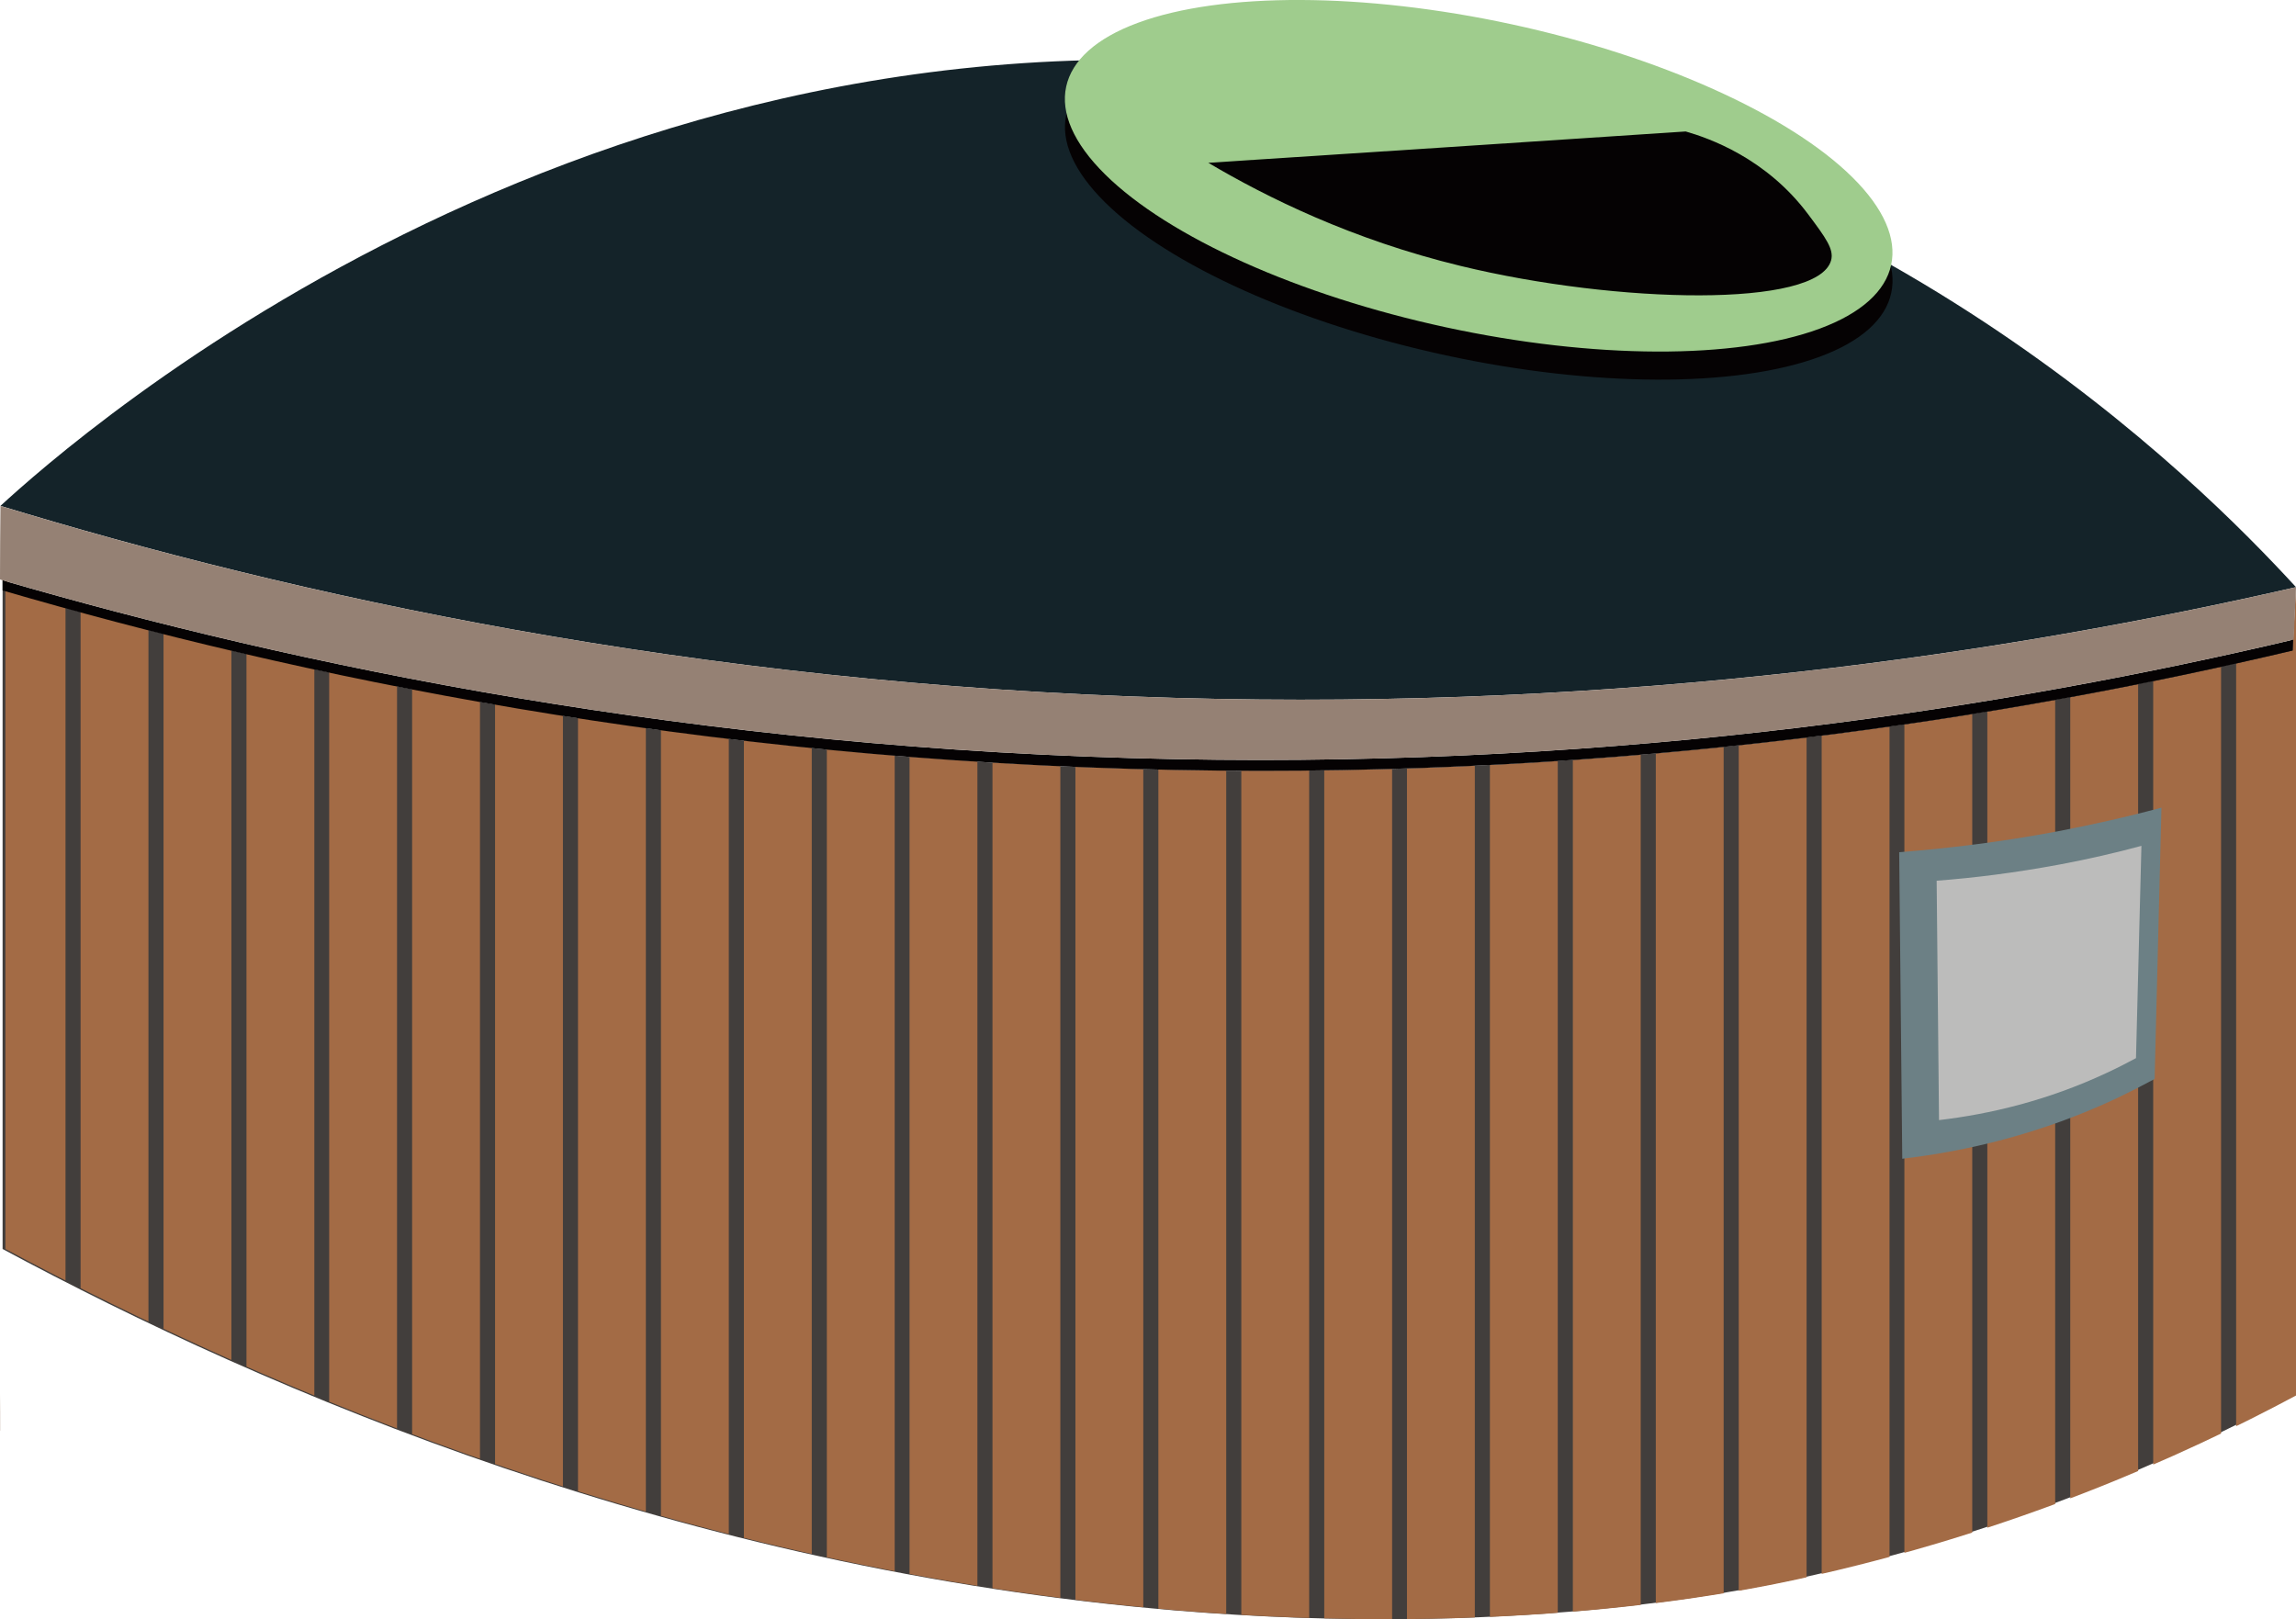
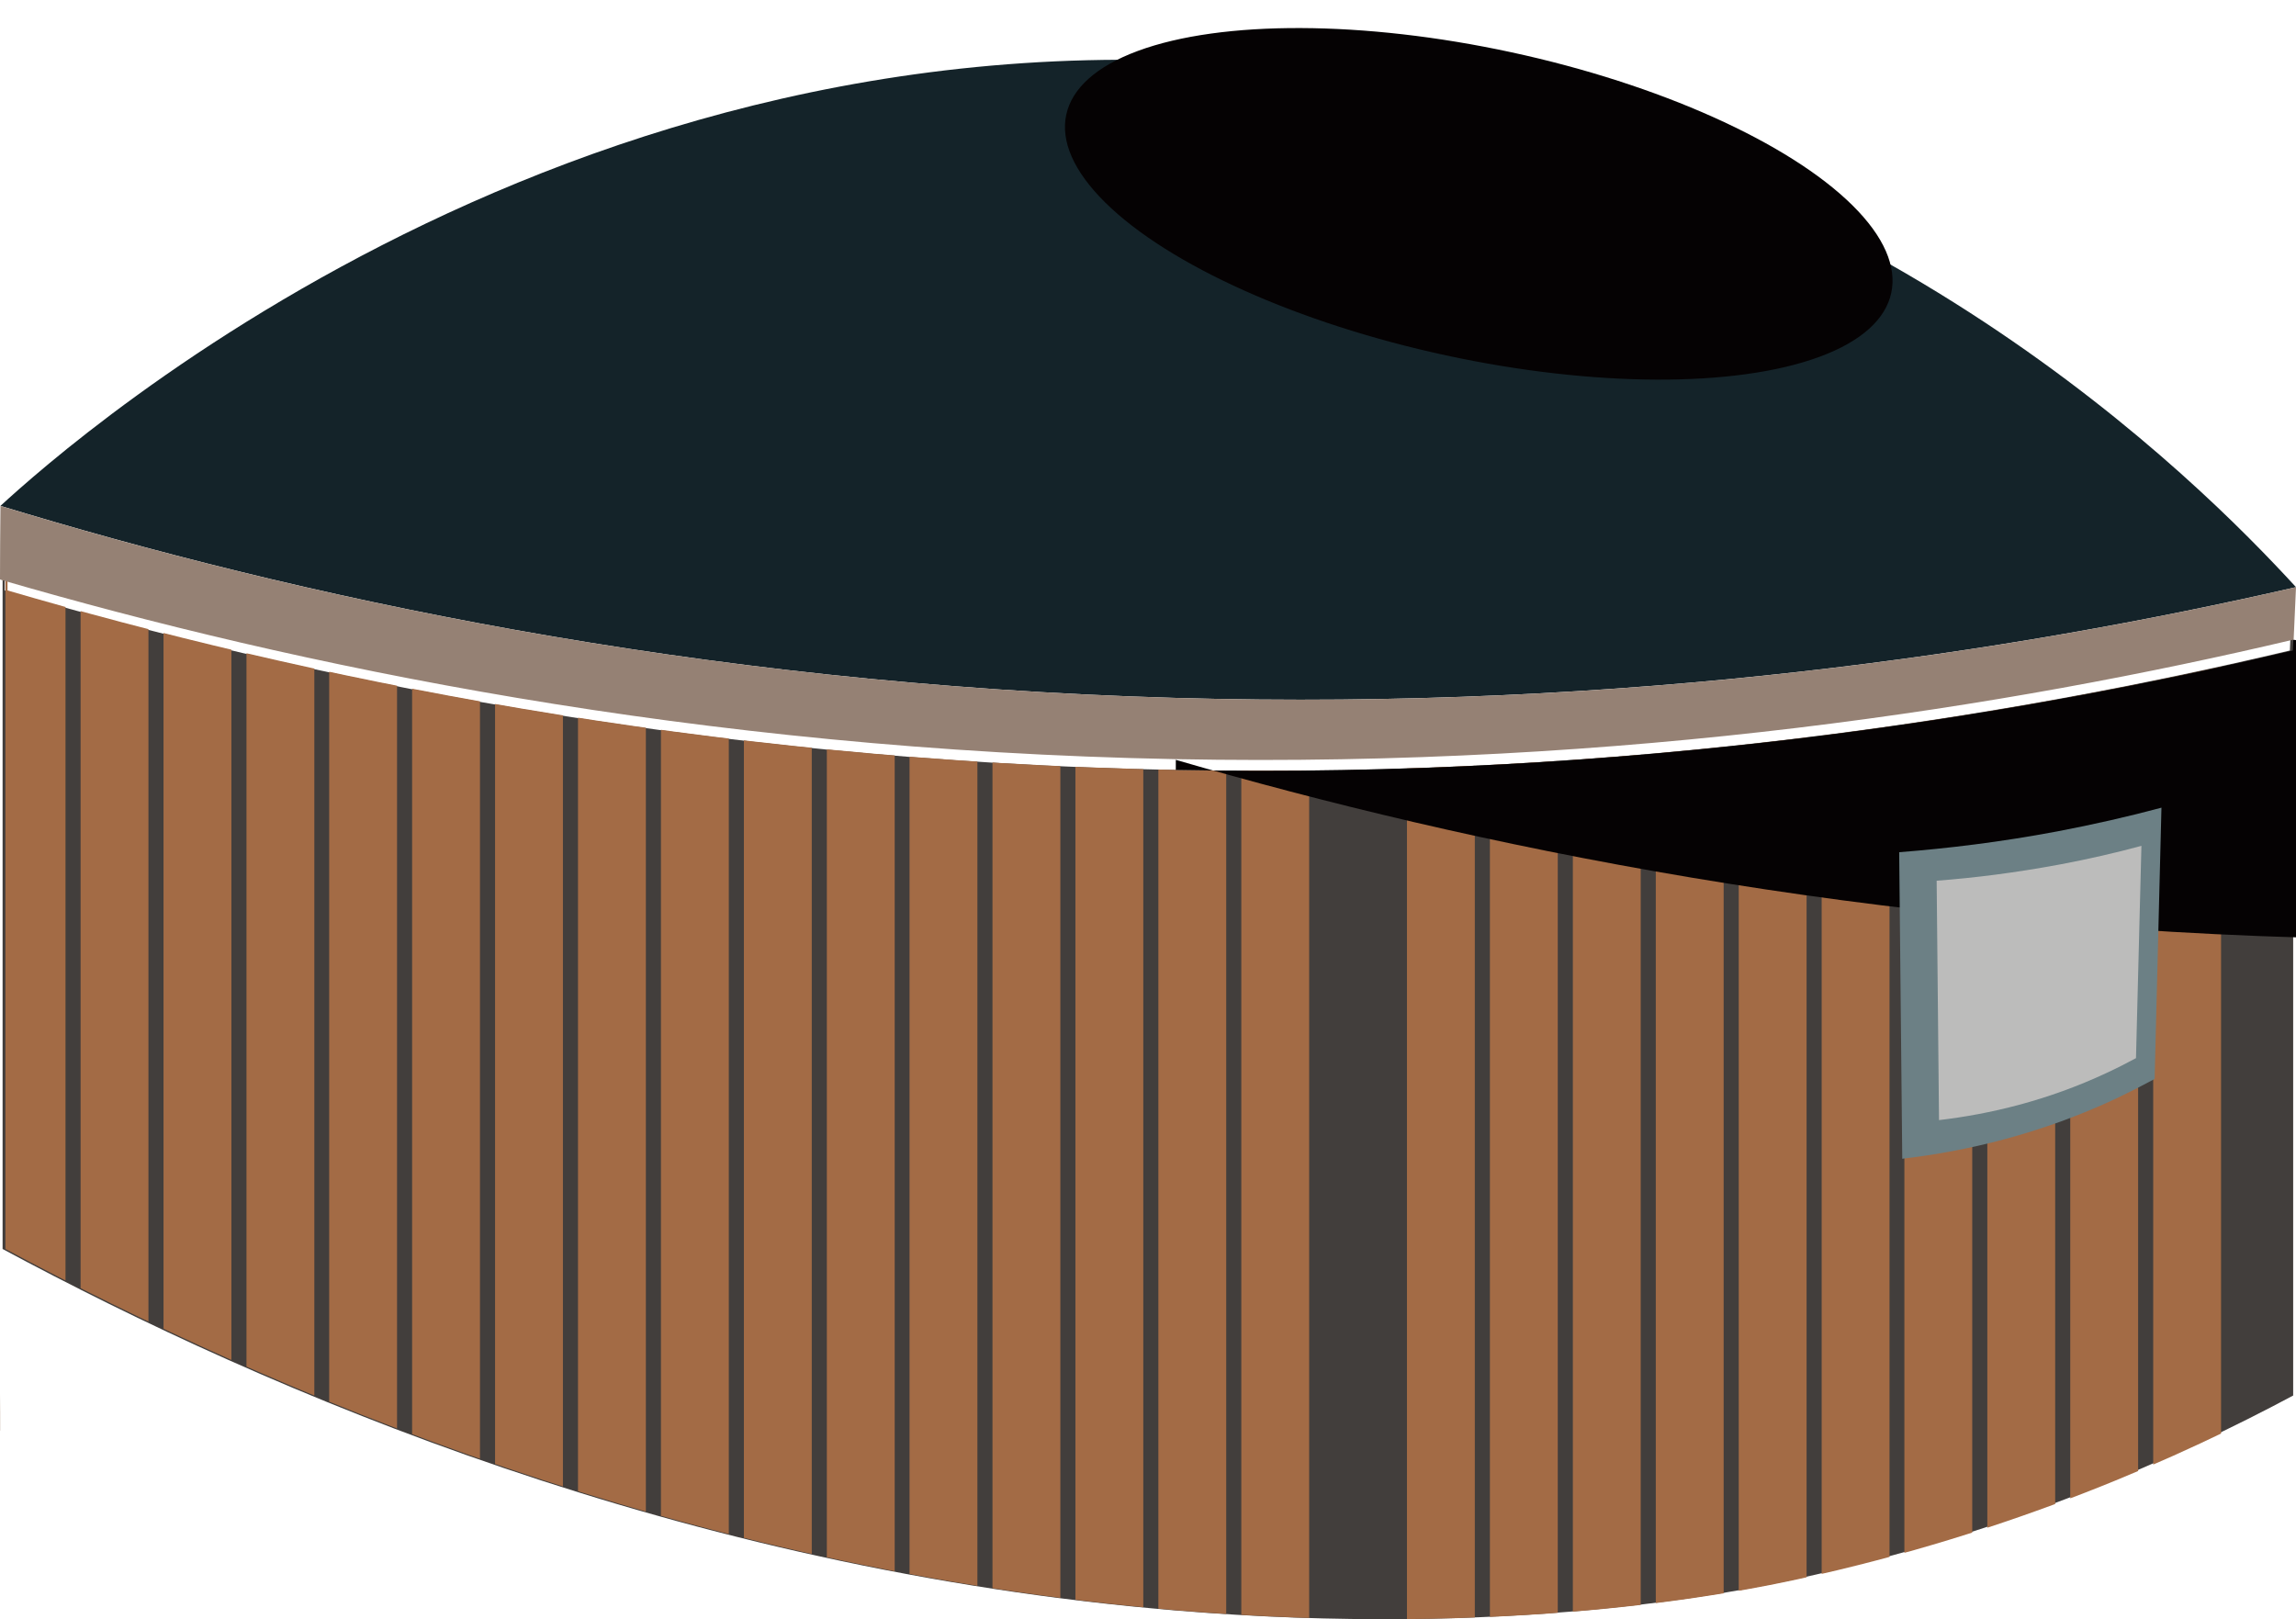
<svg xmlns="http://www.w3.org/2000/svg" viewBox="0 0 97.44 68.72">
  <defs>
    <style>.e{fill:none;}.f{fill:#050203;}.g{fill:#9fcc8d;}.h{fill:#bcbcbb;}.i{fill:#c6b3a5;}.j{fill:#423e3c;}.k{fill:#142329;}.l{fill:#a36b45;}.m{fill:#958174;}.n{fill:#6c8085;}.o{clip-path:url(#d);}</style>
    <clipPath id="d">
      <path class="e" d="M97.44,24.92V59.23c-4.84,2.59-12,5.81-21.11,7.79-2.57,.56-12.18,2.51-26.34,1.33C28.99,66.59,11.51,59.07,.23,53.01V24.6l.09,.03v.43c12.31,3.6,29.3,7.23,49.68,7.62,19.12,.37,35.26-2.22,47.3-5.07,.01-.15,.01-.31,.02-.46,.04-.74,.08-1.49,.12-2.23Z" />
    </clipPath>
  </defs>
  <g id="a" />
  <g id="b">
    <g id="c">
      <g>
        <path class="j" d="M97.32,24.92V59.23c-4.84,2.59-12,5.81-21.11,7.79-2.57,.56-12.18,2.51-26.34,1.33C28.86,66.59,11.38,59.07,.11,53.01V24.6l.09,.03v.43c12.31,3.6,29.3,7.23,49.68,7.62,19.12,.37,35.26-2.22,47.3-5.07,.01-.15,.01-.31,.02-.46,.04-.74,.08-1.49,.12-2.23Z" />
        <g class="o">
          <g>
            <rect class="l" x="-.1" y="17.48" width="2.88" height="56.75" />
            <rect class="l" x="3.42" y="17.51" width="2.88" height="56.75" />
            <rect class="l" x="6.94" y="17.54" width="2.88" height="56.75" />
            <rect class="l" x="10.46" y="17.57" width="2.88" height="56.75" />
            <rect class="l" x="13.97" y="17.6" width="2.88" height="56.75" />
            <rect class="l" x="17.49" y="17.63" width="2.88" height="56.75" />
            <rect class="l" x="21.01" y="17.66" width="2.88" height="56.75" />
            <rect class="l" x="24.53" y="17.69" width="2.88" height="56.75" />
            <rect class="l" x="28.05" y="17.72" width="2.88" height="56.75" />
            <rect class="l" x="31.57" y="17.75" width="2.88" height="56.75" />
            <rect class="l" x="35.09" y="17.78" width="2.88" height="56.75" />
            <rect class="l" x="38.6" y="17.81" width="2.88" height="56.75" />
            <rect class="l" x="42.12" y="17.84" width="2.88" height="56.75" />
            <rect class="l" x="45.64" y="17.87" width="2.88" height="56.75" />
            <rect class="l" x="49.16" y="17.9" width="2.88" height="56.75" />
            <rect class="l" x="52.68" y="17.93" width="2.88" height="56.75" />
-             <rect class="l" x="56.2" y="17.96" width="2.88" height="56.75" />
            <rect class="l" x="59.71" y="17.99" width="2.88" height="56.75" />
            <rect class="l" x="63.23" y="18.02" width="2.88" height="56.75" />
            <rect class="l" x="66.75" y="18.05" width="2.88" height="56.75" />
            <rect class="l" x="70.27" y="18.08" width="2.88" height="56.75" />
            <rect class="l" x="73.79" y="18.11" width="2.88" height="56.75" />
            <rect class="l" x="77.31" y="18.14" width="2.88" height="56.75" />
            <rect class="l" x="80.82" y="18.17" width="2.88" height="56.75" />
            <rect class="l" x="84.34" y="18.2" width="2.88" height="56.75" />
            <rect class="l" x="87.86" y="18.23" width="2.88" height="56.75" />
            <rect class="l" x="91.38" y="18.26" width="2.88" height="56.75" />
-             <rect class="l" x="94.9" y="18.29" width="2.88" height="56.75" />
          </g>
        </g>
-         <path class="f" d="M97.32,27.15c-.01,.15-.01,.31-.02,.46-12.06,2.85-28.24,5.44-47.4,5.07C29.47,32.29,12.45,28.66,.11,25.06v-.43c12.35,3.59,29.36,7.2,49.77,7.59,19.17,.37,35.37-2.22,47.44-5.07Z" />
+         <path class="f" d="M97.32,27.15c-.01,.15-.01,.31-.02,.46-12.06,2.85-28.24,5.44-47.4,5.07v-.43c12.35,3.59,29.36,7.2,49.77,7.59,19.17,.37,35.37-2.22,47.44-5.07Z" />
        <path class="k" d="M97.44,24.92c-4.23-4.61-17.8-18.21-39.85-21.62C25.88-1.61,3.07,18.67,.02,21.47c12.3,3.75,29.33,7.57,49.83,8.15,19.24,.55,35.52-1.93,47.59-4.7Z" />
        <ellipse class="f" cx="62.76" cy="8.65" rx="6.58" ry="17.91" transform="translate(41.05 68.17) rotate(-77.81)" />
-         <ellipse class="g" cx="62.76" cy="7.46" rx="6.58" ry="17.91" transform="translate(42.21 67.23) rotate(-77.81)" />
-         <path class="f" d="M51.28,6.91c6.75-.44,13.51-.88,20.26-1.33,.97,.28,3.41,1.12,5.2,3.52,.74,.99,1.1,1.48,.97,1.95-.56,2.03-9.07,1.85-15.71,.24-4.63-1.12-8.25-2.92-10.72-4.38Z" />
        <path class="m" d="M97.44,24.92c-.03,.75-.07,1.49-.1,2.23h-.02c-12.07,2.85-28.27,5.44-47.44,5.07C29.47,31.83,12.46,28.22,.11,24.63l-.09-.03s-.01-.01-.02-.01c0-1.04,.01-2.08,.02-3.12l.09,.03c12.29,3.74,29.28,7.54,49.74,8.12,19.23,.55,35.48-1.92,47.55-4.69,.01,0,.03-.01,.04-.01Z" />
        <path class="i" d="M.01,60.72c0-.52,0-1.04,.01-1.56v1.56H.01Z" />
        <path class="n" d="M91.43,45.8c-.5,.27-1.03,.54-1.57,.8-3.25,1.53-6.4,2.26-9.13,2.58-.04-4.34-.09-8.67-.13-13.01,2.05-.16,4.3-.43,6.69-.88,1.58-.3,3.06-.64,4.44-1.01-.1,3.84-.19,7.68-.29,11.53Z" />
        <path class="h" d="M90.65,44.91c-.39,.21-.8,.42-1.23,.62-2.54,1.19-5,1.76-7.13,2.01-.03-3.39-.07-6.77-.1-10.16,1.6-.12,3.35-.34,5.23-.69,1.23-.23,2.39-.5,3.46-.79-.08,3-.15,6-.23,9Z" />
      </g>
    </g>
  </g>
</svg>